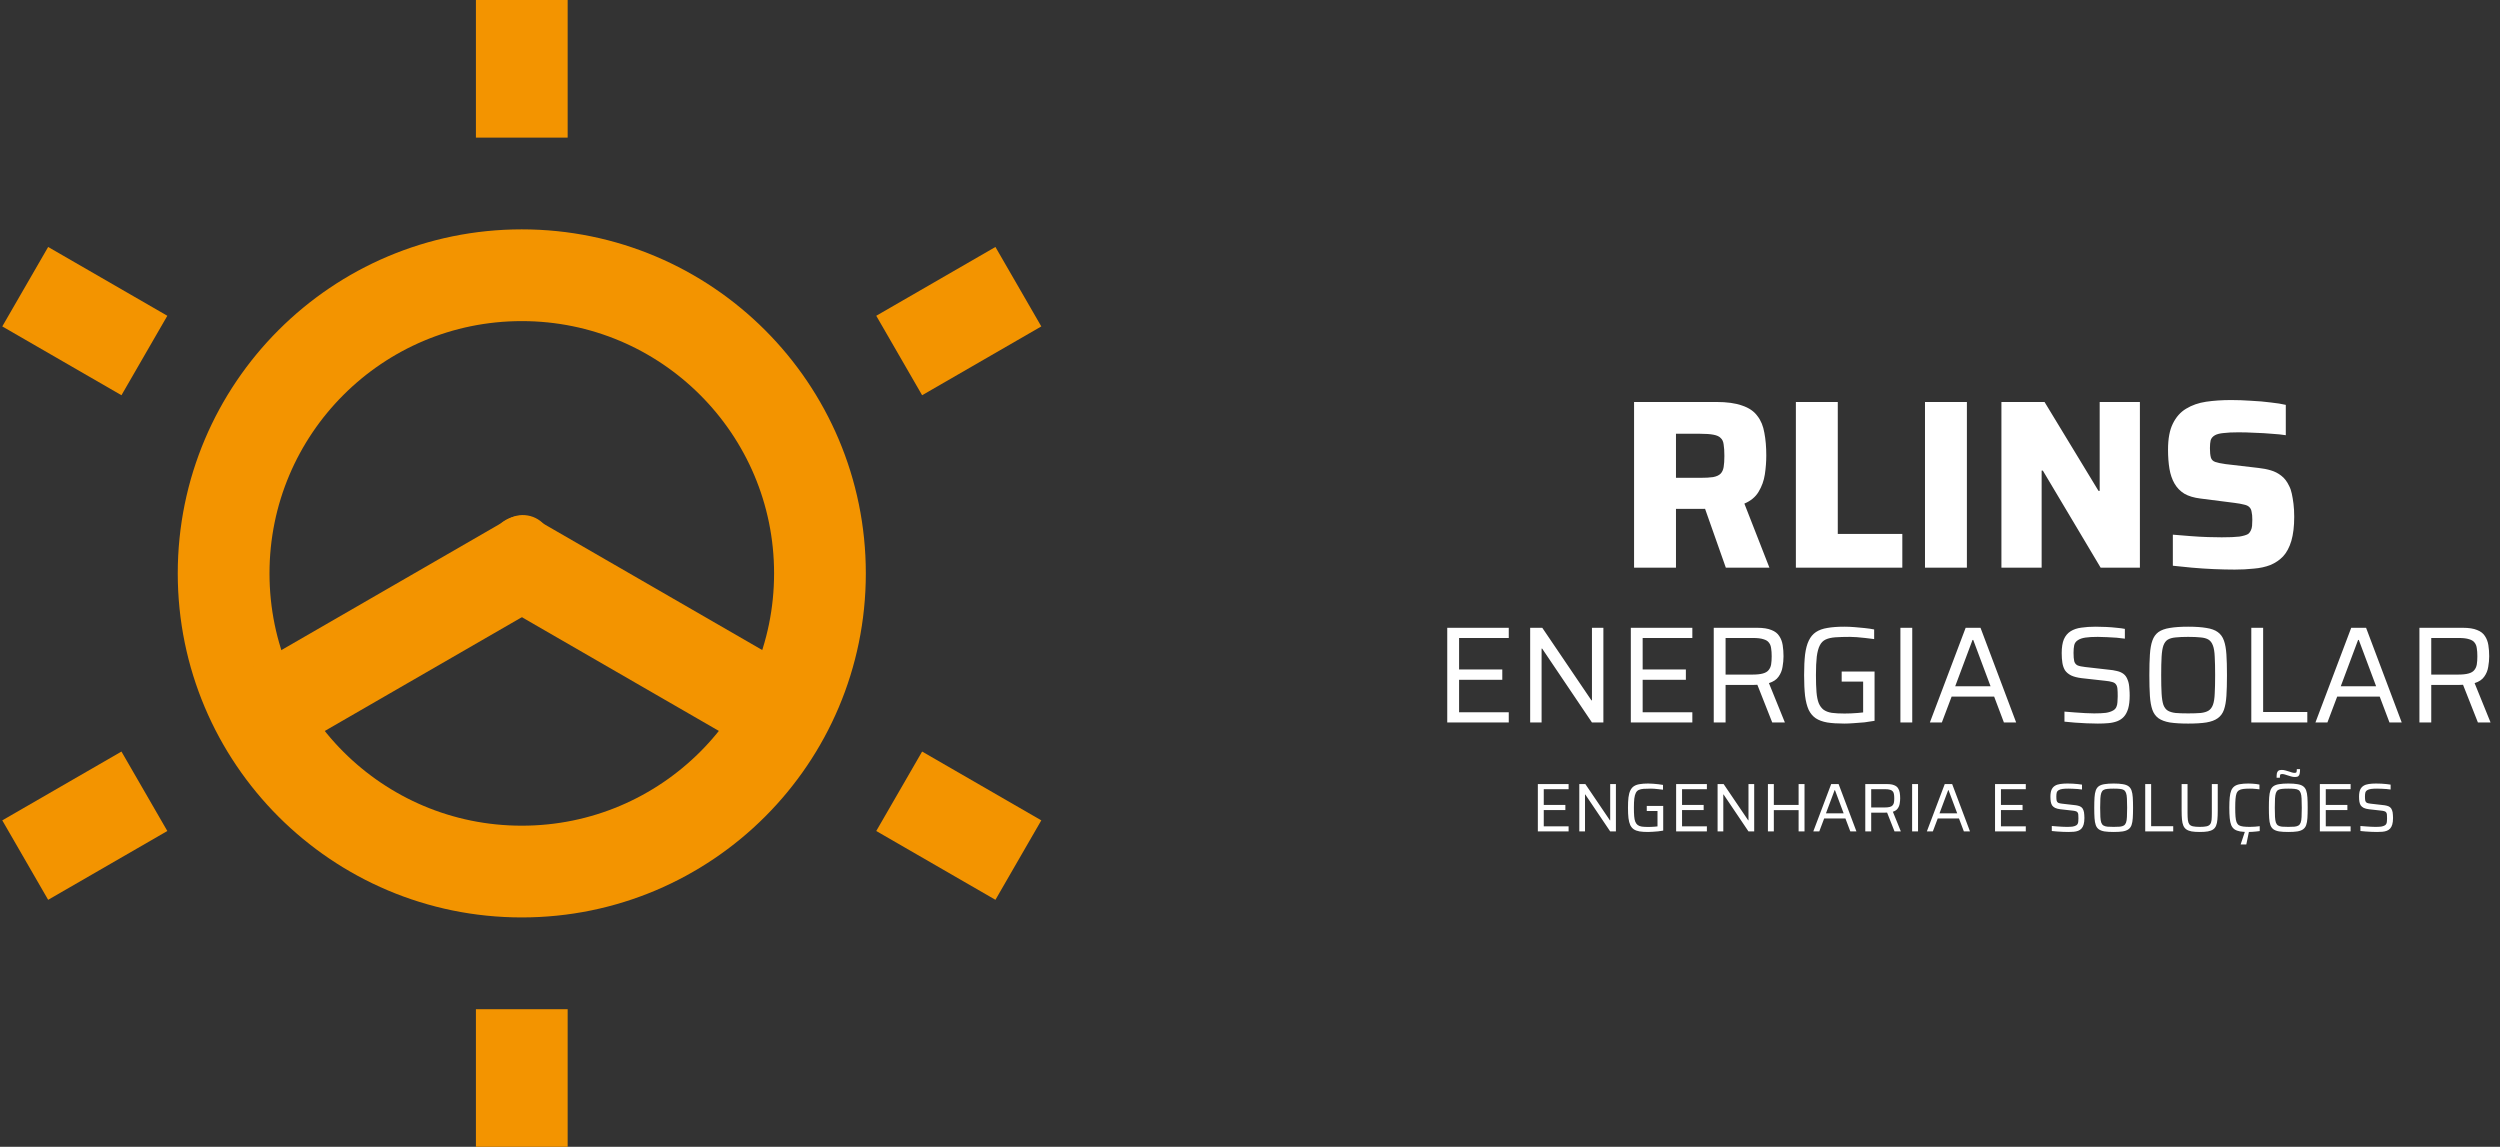
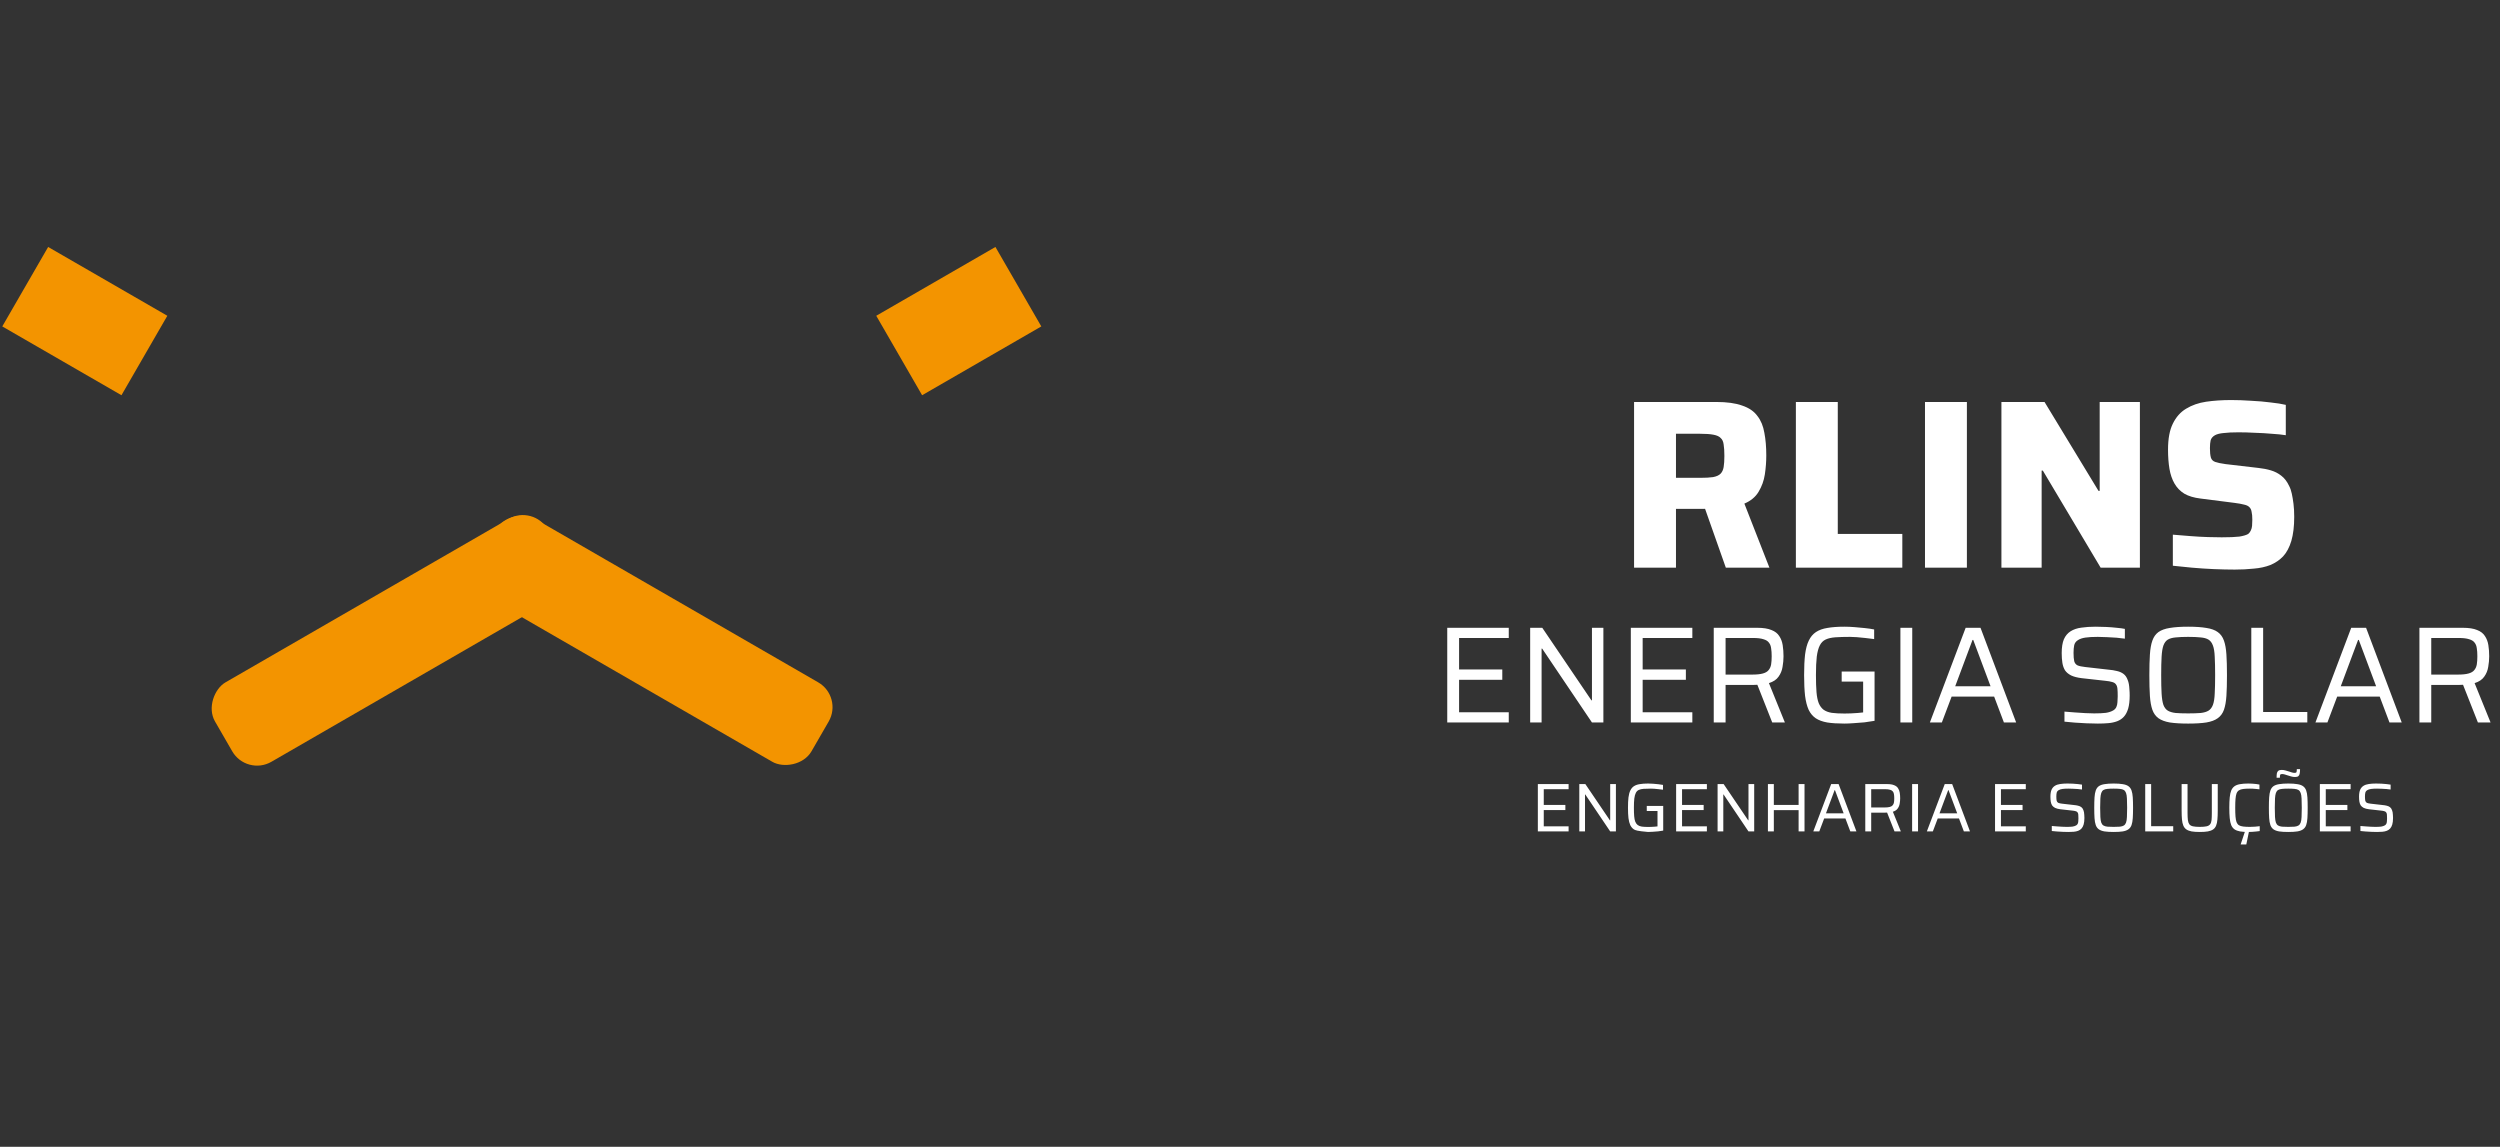
<svg xmlns="http://www.w3.org/2000/svg" width="436" height="200" viewBox="0 0 436 200" fill="none">
  <rect x="0" y="0" width="436" height="200" fill="#333333" stroke="none" />
-   <circle cx="91" cy="100" r="52" stroke="#F39400" stroke-width="16" />
-   <rect x="83" width="16" height="24" fill="#F39400" />
-   <rect x="83" y="176" width="16" height="24" fill="#F39400" />
-   <rect x="8.397" y="156.928" width="16" height="24" transform="rotate(-120 8.397 156.928)" fill="#F39400" />
  <rect x="160.818" y="68.928" width="16" height="24" transform="rotate(-120 160.818 68.928)" fill="#F39400" />
  <rect x="0.397" y="56.928" width="16" height="24" transform="rotate(-60 0.397 56.928)" fill="#F39400" />
-   <rect x="152.818" y="144.928" width="16" height="24" transform="rotate(-60 152.818 144.928)" fill="#F39400" />
  <rect x="81" y="101.856" width="16" height="67" rx="5" transform="rotate(-60 81 101.856)" fill="#F39400" />
  <rect x="93.024" y="88" width="16" height="67" rx="5" transform="rotate(60 93.024 88)" fill="#F39400" />
  <path d="M284.982 99V70.104H299.304C301.18 70.104 302.692 70.314 303.84 70.734C305.016 71.126 305.898 71.728 306.486 72.54C307.102 73.324 307.508 74.304 307.704 75.48C307.928 76.628 308.04 77.944 308.04 79.428C308.04 80.52 307.956 81.626 307.788 82.746C307.62 83.838 307.256 84.846 306.696 85.77C306.164 86.666 305.338 87.352 304.218 87.828L308.586 99H300.984L296.91 87.45L298.758 88.458C298.506 88.598 298.24 88.682 297.96 88.71C297.708 88.738 297.386 88.752 296.994 88.752H292.29V99H284.982ZM292.29 83.334H296.49C297.442 83.334 298.198 83.292 298.758 83.208C299.346 83.096 299.78 82.9 300.06 82.62C300.34 82.34 300.522 81.948 300.606 81.444C300.69 80.94 300.732 80.296 300.732 79.512C300.732 78.7 300.69 78.042 300.606 77.538C300.55 77.034 300.382 76.656 300.102 76.404C299.85 76.124 299.43 75.928 298.842 75.816C298.282 75.704 297.498 75.648 296.49 75.648H292.29V83.334ZM313.201 99V70.104H320.509V93.12H331.765V99H313.201ZM335.718 99V70.104H343.026V99H335.718ZM349.048 99V70.104H356.566L365.974 85.602H366.184V70.104H373.198V99H366.352L356.272 82.074H356.062V99H349.048ZM389.738 99.336C388.618 99.336 387.4 99.308 386.084 99.252C384.796 99.196 383.522 99.112 382.262 99C381.03 98.888 379.924 98.776 378.944 98.664V93.246C379.98 93.33 381.016 93.414 382.052 93.498C383.116 93.582 384.124 93.638 385.076 93.666C386.028 93.694 386.826 93.708 387.47 93.708C388.814 93.708 389.836 93.666 390.536 93.582C391.236 93.47 391.754 93.316 392.09 93.12C392.314 92.924 392.468 92.714 392.552 92.49C392.664 92.266 392.734 92 392.762 91.692C392.79 91.384 392.804 91.034 392.804 90.642C392.804 90.054 392.762 89.592 392.678 89.256C392.622 88.892 392.482 88.612 392.258 88.416C392.062 88.22 391.754 88.08 391.334 87.996C390.914 87.884 390.368 87.786 389.696 87.702L383.774 86.946C382.626 86.806 381.688 86.526 380.96 86.106C380.232 85.658 379.658 85.07 379.238 84.342C378.818 83.614 378.524 82.76 378.356 81.78C378.188 80.772 378.104 79.652 378.104 78.42C378.104 76.516 378.384 75.004 378.944 73.884C379.504 72.736 380.274 71.868 381.254 71.28C382.262 70.664 383.424 70.258 384.74 70.062C386.084 69.866 387.54 69.768 389.108 69.768C390.228 69.768 391.39 69.81 392.594 69.894C393.798 69.95 394.932 70.048 395.996 70.188C397.06 70.3 397.942 70.44 398.642 70.608V75.9C397.942 75.788 397.116 75.704 396.164 75.648C395.24 75.564 394.274 75.508 393.266 75.48C392.258 75.424 391.306 75.396 390.41 75.396C389.318 75.396 388.45 75.438 387.806 75.522C387.162 75.578 386.658 75.704 386.294 75.9C385.902 76.124 385.65 76.418 385.538 76.782C385.454 77.146 385.412 77.608 385.412 78.168C385.412 78.868 385.468 79.414 385.58 79.806C385.692 80.17 385.944 80.422 386.336 80.562C386.728 80.702 387.33 80.828 388.142 80.94L393.896 81.612C394.68 81.696 395.394 81.836 396.038 82.032C396.71 82.228 397.312 82.536 397.844 82.956C398.404 83.376 398.866 83.978 399.23 84.762C399.426 85.126 399.58 85.574 399.692 86.106C399.804 86.61 399.902 87.198 399.986 87.87C400.07 88.542 400.112 89.298 400.112 90.138C400.112 91.79 399.944 93.19 399.608 94.338C399.272 95.458 398.796 96.354 398.18 97.026C397.564 97.67 396.822 98.174 395.954 98.538C395.086 98.874 394.12 99.084 393.056 99.168C392.02 99.28 390.914 99.336 389.738 99.336Z" fill="white" />
  <path d="M252.4 126V109.488H263.128V111.264H254.464V116.76H262V118.56H254.464V124.224H263.128V126H252.4ZM266.861 126V109.488H268.973L277.541 122.136H277.637V109.488H279.629V126H277.637L268.949 113.112H268.853V126H266.861ZM284.416 126V109.488H295.144V111.264H286.48V116.76H294.016V118.56H286.48V124.224H295.144V126H284.416ZM298.877 126V109.488H306.461C307.501 109.488 308.325 109.616 308.933 109.872C309.557 110.112 310.013 110.464 310.301 110.928C310.605 111.376 310.805 111.904 310.901 112.512C310.997 113.12 311.045 113.768 311.045 114.456C311.045 115.048 310.989 115.664 310.877 116.304C310.781 116.928 310.549 117.496 310.181 118.008C309.829 118.52 309.269 118.896 308.501 119.136L311.285 126H309.077L306.341 119.064L306.917 119.352C306.805 119.384 306.669 119.408 306.509 119.424C306.349 119.44 306.133 119.448 305.861 119.448H300.941V126H298.877ZM300.941 117.648H305.573C306.373 117.648 306.997 117.584 307.445 117.456C307.909 117.328 308.245 117.128 308.453 116.856C308.677 116.584 308.821 116.256 308.885 115.872C308.949 115.472 308.981 115 308.981 114.456C308.981 113.912 308.949 113.448 308.885 113.064C308.837 112.664 308.709 112.336 308.501 112.08C308.309 111.808 307.989 111.608 307.541 111.48C307.109 111.336 306.509 111.264 305.741 111.264H300.941V117.648ZM321.645 126.192C320.477 126.192 319.485 126.128 318.669 126C317.853 125.856 317.181 125.608 316.653 125.256C316.141 124.904 315.733 124.416 315.429 123.792C315.141 123.152 314.933 122.344 314.805 121.368C314.693 120.376 314.637 119.168 314.637 117.744C314.637 116.32 314.693 115.12 314.805 114.144C314.933 113.152 315.149 112.344 315.453 111.72C315.757 111.08 316.173 110.584 316.701 110.232C317.229 109.88 317.893 109.64 318.693 109.512C319.509 109.368 320.493 109.296 321.645 109.296C322.189 109.296 322.773 109.32 323.397 109.368C324.021 109.416 324.629 109.472 325.221 109.536C325.829 109.6 326.373 109.68 326.853 109.776V111.456C326.341 111.376 325.821 111.312 325.293 111.264C324.765 111.2 324.269 111.152 323.805 111.12C323.357 111.088 322.973 111.072 322.653 111.072C321.661 111.072 320.813 111.096 320.109 111.144C319.421 111.192 318.853 111.32 318.405 111.528C317.957 111.736 317.613 112.08 317.373 112.56C317.133 113.024 316.957 113.672 316.845 114.504C316.749 115.336 316.701 116.416 316.701 117.744C316.701 118.912 316.733 119.896 316.797 120.696C316.861 121.48 316.989 122.12 317.181 122.616C317.389 123.112 317.669 123.496 318.021 123.768C318.389 124.04 318.869 124.224 319.461 124.32C320.069 124.4 320.813 124.44 321.693 124.44C322.029 124.44 322.397 124.432 322.797 124.416C323.197 124.4 323.589 124.376 323.973 124.344C324.357 124.312 324.677 124.28 324.932 124.248V118.872H321.189V117.12H326.924V125.712C326.397 125.808 325.813 125.896 325.173 125.976C324.549 126.04 323.925 126.088 323.301 126.12C322.693 126.168 322.141 126.192 321.645 126.192ZM331.431 126V109.488H333.495V126H331.431ZM336.57 126L342.81 109.488H345.402L351.618 126H349.482L347.778 121.488H340.362L338.658 126H336.57ZM340.986 119.688H347.154L344.13 111.6H344.01L340.986 119.688ZM365.849 126.192C365.257 126.192 364.609 126.176 363.905 126.144C363.201 126.112 362.513 126.072 361.841 126.024C361.185 125.976 360.585 125.92 360.041 125.856V124.104C360.617 124.152 361.217 124.2 361.841 124.248C362.481 124.296 363.097 124.336 363.689 124.368C364.297 124.4 364.809 124.416 365.225 124.416C366.073 124.416 366.753 124.384 367.265 124.32C367.777 124.24 368.209 124.096 368.561 123.888C368.801 123.744 368.977 123.552 369.089 123.312C369.201 123.072 369.265 122.792 369.281 122.472C369.313 122.152 369.329 121.808 369.329 121.44C369.329 120.896 369.313 120.456 369.281 120.12C369.249 119.784 369.161 119.528 369.017 119.352C368.889 119.16 368.673 119.024 368.369 118.944C368.065 118.848 367.657 118.776 367.145 118.728L363.041 118.272C362.273 118.176 361.657 118.016 361.193 117.792C360.729 117.552 360.377 117.256 360.137 116.904C359.913 116.536 359.761 116.104 359.681 115.608C359.601 115.096 359.561 114.528 359.561 113.904C359.561 112.896 359.689 112.088 359.945 111.48C360.217 110.872 360.609 110.408 361.121 110.088C361.633 109.768 362.249 109.56 362.969 109.464C363.705 109.352 364.545 109.296 365.489 109.296C366.097 109.296 366.721 109.312 367.361 109.344C368.001 109.376 368.601 109.424 369.161 109.488C369.737 109.536 370.209 109.6 370.577 109.68V111.384C370.161 111.32 369.681 111.264 369.137 111.216C368.593 111.168 368.033 111.136 367.457 111.12C366.897 111.088 366.361 111.072 365.849 111.072C364.969 111.072 364.257 111.112 363.713 111.192C363.169 111.272 362.737 111.416 362.417 111.624C362.065 111.832 361.841 112.128 361.745 112.512C361.665 112.88 361.625 113.328 361.625 113.856C361.625 114.48 361.665 114.968 361.745 115.32C361.841 115.656 362.033 115.896 362.321 116.04C362.625 116.168 363.073 116.264 363.665 116.328L367.673 116.784C368.249 116.832 368.753 116.912 369.185 117.024C369.633 117.12 370.017 117.288 370.337 117.528C370.657 117.768 370.897 118.112 371.057 118.56C371.153 118.784 371.225 119.032 371.273 119.304C371.321 119.576 371.353 119.88 371.369 120.216C371.401 120.536 371.417 120.896 371.417 121.296C371.417 122.208 371.329 122.968 371.153 123.576C370.977 124.168 370.729 124.64 370.409 124.992C370.089 125.344 369.697 125.608 369.233 125.784C368.769 125.96 368.249 126.072 367.673 126.12C367.113 126.168 366.505 126.192 365.849 126.192ZM381.615 126.192C380.335 126.192 379.271 126.128 378.423 126C377.591 125.856 376.927 125.608 376.431 125.256C375.951 124.904 375.599 124.416 375.375 123.792C375.151 123.152 375.007 122.344 374.943 121.368C374.879 120.376 374.847 119.168 374.847 117.744C374.847 116.32 374.879 115.12 374.943 114.144C375.007 113.152 375.151 112.344 375.375 111.72C375.599 111.08 375.951 110.584 376.431 110.232C376.927 109.88 377.591 109.64 378.423 109.512C379.271 109.368 380.335 109.296 381.615 109.296C382.895 109.296 383.951 109.368 384.783 109.512C385.631 109.64 386.295 109.88 386.775 110.232C387.271 110.584 387.631 111.08 387.855 111.72C388.079 112.344 388.223 113.152 388.287 114.144C388.351 115.12 388.383 116.32 388.383 117.744C388.383 119.168 388.351 120.376 388.287 121.368C388.223 122.344 388.079 123.152 387.855 123.792C387.631 124.416 387.271 124.904 386.775 125.256C386.295 125.608 385.631 125.856 384.783 126C383.951 126.128 382.895 126.192 381.615 126.192ZM381.615 124.416C382.495 124.416 383.223 124.392 383.799 124.344C384.375 124.28 384.831 124.144 385.167 123.936C385.503 123.728 385.759 123.392 385.935 122.928C386.111 122.448 386.215 121.792 386.247 120.96C386.295 120.128 386.319 119.056 386.319 117.744C386.319 116.432 386.295 115.36 386.247 114.528C386.215 113.696 386.111 113.048 385.935 112.584C385.759 112.104 385.503 111.76 385.167 111.552C384.831 111.344 384.375 111.216 383.799 111.168C383.223 111.104 382.495 111.072 381.615 111.072C380.735 111.072 380.007 111.104 379.431 111.168C378.871 111.216 378.415 111.344 378.063 111.552C377.727 111.76 377.471 112.104 377.295 112.584C377.135 113.048 377.031 113.696 376.983 114.528C376.935 115.36 376.911 116.432 376.911 117.744C376.911 119.056 376.935 120.128 376.983 120.96C377.031 121.792 377.135 122.448 377.295 122.928C377.471 123.392 377.727 123.728 378.063 123.936C378.415 124.144 378.871 124.28 379.431 124.344C380.007 124.392 380.735 124.416 381.615 124.416ZM392.627 126V109.488H394.691V124.176H402.395V126H392.627ZM403.813 126L410.053 109.488H412.645L418.861 126H416.725L415.021 121.488H407.605L405.901 126H403.813ZM408.229 119.688H414.397L411.373 111.6H411.253L408.229 119.688ZM421.947 126V109.488H429.531C430.571 109.488 431.395 109.616 432.003 109.872C432.627 110.112 433.083 110.464 433.371 110.928C433.675 111.376 433.875 111.904 433.971 112.512C434.067 113.12 434.115 113.768 434.115 114.456C434.115 115.048 434.059 115.664 433.947 116.304C433.851 116.928 433.619 117.496 433.251 118.008C432.899 118.52 432.339 118.896 431.571 119.136L434.355 126H432.147L429.411 119.064L429.987 119.352C429.875 119.384 429.739 119.408 429.579 119.424C429.419 119.44 429.203 119.448 428.931 119.448H424.011V126H421.947ZM424.011 117.648H428.643C429.443 117.648 430.067 117.584 430.515 117.456C430.979 117.328 431.315 117.128 431.523 116.856C431.747 116.584 431.891 116.256 431.955 115.872C432.019 115.472 432.051 115 432.051 114.456C432.051 113.912 432.019 113.448 431.955 113.064C431.907 112.664 431.779 112.336 431.571 112.08C431.379 111.808 431.059 111.608 430.611 111.48C430.179 111.336 429.579 111.264 428.811 111.264H424.011V117.648Z" fill="white" />
-   <path d="M268.2 145V136.744H273.564V137.632H269.232V140.38H273V141.28H269.232V144.112H273.564V145H268.2ZM275.43 145V136.744H276.486L280.77 143.068H280.818V136.744H281.814V145H280.818L276.474 138.556H276.426V145H275.43ZM287.424 145.096C286.84 145.096 286.344 145.064 285.936 145C285.528 144.928 285.192 144.804 284.928 144.628C284.672 144.452 284.468 144.208 284.316 143.896C284.172 143.576 284.068 143.172 284.004 142.684C283.948 142.188 283.92 141.584 283.92 140.872C283.92 140.16 283.948 139.56 284.004 139.072C284.068 138.576 284.176 138.172 284.328 137.86C284.48 137.54 284.688 137.292 284.952 137.116C285.216 136.94 285.548 136.82 285.948 136.756C286.356 136.684 286.848 136.648 287.424 136.648C287.696 136.648 287.988 136.66 288.3 136.684C288.612 136.708 288.916 136.736 289.212 136.768C289.516 136.8 289.788 136.84 290.028 136.888V137.728C289.772 137.688 289.512 137.656 289.248 137.632C288.984 137.6 288.736 137.576 288.504 137.56C288.28 137.544 288.088 137.536 287.928 137.536C287.432 137.536 287.008 137.548 286.656 137.572C286.312 137.596 286.028 137.66 285.804 137.764C285.58 137.868 285.408 138.04 285.288 138.28C285.168 138.512 285.08 138.836 285.024 139.252C284.976 139.668 284.952 140.208 284.952 140.872C284.952 141.456 284.968 141.948 285 142.348C285.032 142.74 285.096 143.06 285.192 143.308C285.296 143.556 285.436 143.748 285.612 143.884C285.796 144.02 286.036 144.112 286.332 144.16C286.636 144.2 287.008 144.22 287.448 144.22C287.616 144.22 287.8 144.216 288 144.208C288.2 144.2 288.396 144.188 288.588 144.172C288.78 144.156 288.94 144.14 289.068 144.124V141.436H287.196V140.56H290.064V144.856C289.8 144.904 289.508 144.948 289.188 144.988C288.876 145.02 288.564 145.044 288.252 145.06C287.948 145.084 287.672 145.096 287.424 145.096ZM292.317 145V136.744H297.681V137.632H293.349V140.38H297.117V141.28H293.349V144.112H297.681V145H292.317ZM299.548 145V136.744H300.604L304.888 143.068H304.936V136.744H305.932V145H304.936L300.592 138.556H300.544V145H299.548ZM308.325 145V136.744H309.357V140.38H313.677V136.744H314.709V145H313.677V141.292H309.357V145H308.325ZM316.238 145L319.358 136.744H320.654L323.762 145H322.694L321.842 142.744H318.134L317.282 145H316.238ZM318.446 141.844H321.53L320.018 137.8H319.958L318.446 141.844ZM325.305 145V136.744H329.097C329.617 136.744 330.029 136.808 330.333 136.936C330.645 137.056 330.873 137.232 331.017 137.464C331.169 137.688 331.269 137.952 331.317 138.256C331.365 138.56 331.389 138.884 331.389 139.228C331.389 139.524 331.361 139.832 331.305 140.152C331.257 140.464 331.141 140.748 330.957 141.004C330.781 141.26 330.501 141.448 330.117 141.568L331.509 145H330.405L329.037 141.532L329.325 141.676C329.269 141.692 329.201 141.704 329.121 141.712C329.041 141.72 328.933 141.724 328.797 141.724H326.337V145H325.305ZM326.337 140.824H328.653C329.053 140.824 329.365 140.792 329.589 140.728C329.821 140.664 329.989 140.564 330.093 140.428C330.205 140.292 330.277 140.128 330.309 139.936C330.341 139.736 330.357 139.5 330.357 139.228C330.357 138.956 330.341 138.724 330.309 138.532C330.285 138.332 330.221 138.168 330.117 138.04C330.021 137.904 329.861 137.804 329.637 137.74C329.421 137.668 329.121 137.632 328.737 137.632H326.337V140.824ZM333.473 145V136.744H334.505V145H333.473ZM336.043 145L339.163 136.744H340.459L343.567 145H342.499L341.647 142.744H337.939L337.087 145H336.043ZM338.251 141.844H341.335L339.823 137.8H339.763L338.251 141.844ZM347.934 145V136.744H353.298V137.632H348.966V140.38H352.734V141.28H348.966V144.112H353.298V145H347.934ZM360.737 145.096C360.441 145.096 360.117 145.088 359.765 145.072C359.413 145.056 359.069 145.036 358.733 145.012C358.405 144.988 358.105 144.96 357.833 144.928V144.052C358.121 144.076 358.421 144.1 358.733 144.124C359.053 144.148 359.361 144.168 359.657 144.184C359.961 144.2 360.217 144.208 360.425 144.208C360.849 144.208 361.189 144.192 361.445 144.16C361.701 144.12 361.917 144.048 362.093 143.944C362.213 143.872 362.301 143.776 362.357 143.656C362.413 143.536 362.445 143.396 362.453 143.236C362.469 143.076 362.477 142.904 362.477 142.72C362.477 142.448 362.469 142.228 362.453 142.06C362.437 141.892 362.393 141.764 362.321 141.676C362.257 141.58 362.149 141.512 361.997 141.472C361.845 141.424 361.641 141.388 361.385 141.364L359.333 141.136C358.949 141.088 358.641 141.008 358.409 140.896C358.177 140.776 358.001 140.628 357.881 140.452C357.769 140.268 357.693 140.052 357.653 139.804C357.613 139.548 357.593 139.264 357.593 138.952C357.593 138.448 357.657 138.044 357.785 137.74C357.921 137.436 358.117 137.204 358.373 137.044C358.629 136.884 358.937 136.78 359.297 136.732C359.665 136.676 360.085 136.648 360.557 136.648C360.861 136.648 361.173 136.656 361.493 136.672C361.813 136.688 362.113 136.712 362.393 136.744C362.681 136.768 362.917 136.8 363.101 136.84V137.692C362.893 137.66 362.653 137.632 362.381 137.608C362.109 137.584 361.829 137.568 361.541 137.56C361.261 137.544 360.993 137.536 360.737 137.536C360.297 137.536 359.941 137.556 359.669 137.596C359.397 137.636 359.181 137.708 359.021 137.812C358.845 137.916 358.733 138.064 358.685 138.256C358.645 138.44 358.625 138.664 358.625 138.928C358.625 139.24 358.645 139.484 358.685 139.66C358.733 139.828 358.829 139.948 358.973 140.02C359.125 140.084 359.349 140.132 359.645 140.164L361.649 140.392C361.937 140.416 362.189 140.456 362.405 140.512C362.629 140.56 362.821 140.644 362.981 140.764C363.141 140.884 363.261 141.056 363.341 141.28C363.389 141.392 363.425 141.516 363.449 141.652C363.473 141.788 363.489 141.94 363.497 142.108C363.513 142.268 363.521 142.448 363.521 142.648C363.521 143.104 363.477 143.484 363.389 143.788C363.301 144.084 363.177 144.32 363.017 144.496C362.857 144.672 362.661 144.804 362.429 144.892C362.197 144.98 361.937 145.036 361.649 145.06C361.369 145.084 361.065 145.096 360.737 145.096ZM368.62 145.096C367.98 145.096 367.448 145.064 367.024 145C366.608 144.928 366.276 144.804 366.028 144.628C365.788 144.452 365.612 144.208 365.5 143.896C365.388 143.576 365.316 143.172 365.284 142.684C365.252 142.188 365.236 141.584 365.236 140.872C365.236 140.16 365.252 139.56 365.284 139.072C365.316 138.576 365.388 138.172 365.5 137.86C365.612 137.54 365.788 137.292 366.028 137.116C366.276 136.94 366.608 136.82 367.024 136.756C367.448 136.684 367.98 136.648 368.62 136.648C369.26 136.648 369.788 136.684 370.204 136.756C370.628 136.82 370.96 136.94 371.2 137.116C371.448 137.292 371.628 137.54 371.74 137.86C371.852 138.172 371.924 138.576 371.956 139.072C371.988 139.56 372.004 140.16 372.004 140.872C372.004 141.584 371.988 142.188 371.956 142.684C371.924 143.172 371.852 143.576 371.74 143.896C371.628 144.208 371.448 144.452 371.2 144.628C370.96 144.804 370.628 144.928 370.204 145C369.788 145.064 369.26 145.096 368.62 145.096ZM368.62 144.208C369.06 144.208 369.424 144.196 369.712 144.172C370 144.14 370.228 144.072 370.396 143.968C370.564 143.864 370.692 143.696 370.78 143.464C370.868 143.224 370.92 142.896 370.936 142.48C370.96 142.064 370.972 141.528 370.972 140.872C370.972 140.216 370.96 139.68 370.936 139.264C370.92 138.848 370.868 138.524 370.78 138.292C370.692 138.052 370.564 137.88 370.396 137.776C370.228 137.672 370 137.608 369.712 137.584C369.424 137.552 369.06 137.536 368.62 137.536C368.18 137.536 367.816 137.552 367.528 137.584C367.248 137.608 367.02 137.672 366.844 137.776C366.676 137.88 366.548 138.052 366.46 138.292C366.38 138.524 366.328 138.848 366.304 139.264C366.28 139.68 366.268 140.216 366.268 140.872C366.268 141.528 366.28 142.064 366.304 142.48C366.328 142.896 366.38 143.224 366.46 143.464C366.548 143.696 366.676 143.864 366.844 143.968C367.02 144.072 367.248 144.14 367.528 144.172C367.816 144.196 368.18 144.208 368.62 144.208ZM374.126 145V136.744H375.158V144.088H379.01V145H374.126ZM383.643 145.096C383.075 145.096 382.599 145.064 382.215 145C381.839 144.928 381.535 144.812 381.303 144.652C381.071 144.492 380.895 144.272 380.775 143.992C380.655 143.704 380.575 143.348 380.535 142.924C380.495 142.5 380.475 141.988 380.475 141.388V136.744H381.507V141.796C381.507 142.3 381.527 142.708 381.567 143.02C381.607 143.332 381.691 143.576 381.819 143.752C381.955 143.928 382.167 144.048 382.455 144.112C382.743 144.176 383.139 144.208 383.643 144.208C384.147 144.208 384.539 144.176 384.819 144.112C385.107 144.048 385.315 143.928 385.443 143.752C385.579 143.576 385.663 143.332 385.695 143.02C385.727 142.708 385.743 142.3 385.743 141.796V136.744H386.775V141.388C386.775 141.988 386.755 142.5 386.715 142.924C386.683 143.348 386.607 143.704 386.487 143.992C386.375 144.272 386.203 144.492 385.971 144.652C385.739 144.812 385.431 144.928 385.047 145C384.671 145.064 384.203 145.096 383.643 145.096ZM392.115 145.096C391.539 145.096 391.055 145.064 390.663 145C390.271 144.928 389.951 144.808 389.703 144.64C389.455 144.464 389.263 144.22 389.127 143.908C388.999 143.588 388.911 143.18 388.863 142.684C388.815 142.188 388.791 141.584 388.791 140.872C388.791 140.16 388.815 139.56 388.863 139.072C388.911 138.576 388.999 138.172 389.127 137.86C389.263 137.54 389.455 137.292 389.703 137.116C389.951 136.94 390.271 136.82 390.663 136.756C391.055 136.684 391.539 136.648 392.115 136.648C392.339 136.648 392.567 136.656 392.799 136.672C393.039 136.688 393.267 136.708 393.483 136.732C393.699 136.756 393.887 136.788 394.047 136.828V137.656C393.863 137.632 393.671 137.612 393.471 137.596C393.279 137.572 393.087 137.556 392.895 137.548C392.703 137.54 392.531 137.536 392.379 137.536C391.915 137.536 391.527 137.556 391.215 137.596C390.903 137.636 390.655 137.716 390.471 137.836C390.287 137.948 390.147 138.128 390.051 138.376C389.963 138.616 389.903 138.94 389.871 139.348C389.839 139.748 389.823 140.256 389.823 140.872C389.823 141.488 389.839 142 389.871 142.408C389.903 142.808 389.963 143.132 390.051 143.38C390.147 143.62 390.287 143.8 390.471 143.92C390.655 144.032 390.903 144.108 391.215 144.148C391.527 144.188 391.915 144.208 392.379 144.208C392.651 144.208 392.947 144.196 393.267 144.172C393.587 144.148 393.863 144.12 394.095 144.088V144.94C393.927 144.972 393.727 144.996 393.495 145.012C393.271 145.036 393.039 145.056 392.799 145.072C392.559 145.088 392.331 145.096 392.115 145.096ZM390.783 147.28V147.22L391.599 144.784H392.259V144.844L391.755 147.28H390.783ZM399.077 145.096C398.437 145.096 397.905 145.064 397.481 145C397.065 144.928 396.733 144.804 396.485 144.628C396.245 144.452 396.069 144.208 395.957 143.896C395.845 143.576 395.773 143.172 395.741 142.684C395.709 142.188 395.693 141.584 395.693 140.872C395.693 140.16 395.709 139.56 395.741 139.072C395.773 138.576 395.845 138.172 395.957 137.86C396.069 137.54 396.245 137.292 396.485 137.116C396.733 136.94 397.065 136.82 397.481 136.756C397.905 136.684 398.437 136.648 399.077 136.648C399.717 136.648 400.245 136.684 400.661 136.756C401.085 136.82 401.417 136.94 401.657 137.116C401.905 137.292 402.085 137.54 402.197 137.86C402.309 138.172 402.381 138.576 402.413 139.072C402.445 139.56 402.461 140.16 402.461 140.872C402.461 141.584 402.445 142.188 402.413 142.684C402.381 143.172 402.309 143.576 402.197 143.896C402.085 144.208 401.905 144.452 401.657 144.628C401.417 144.804 401.085 144.928 400.661 145C400.245 145.064 399.717 145.096 399.077 145.096ZM399.077 144.208C399.517 144.208 399.881 144.196 400.169 144.172C400.457 144.14 400.685 144.072 400.853 143.968C401.021 143.864 401.149 143.696 401.237 143.464C401.325 143.224 401.377 142.896 401.393 142.48C401.417 142.064 401.429 141.528 401.429 140.872C401.429 140.216 401.417 139.68 401.393 139.264C401.377 138.848 401.325 138.524 401.237 138.292C401.149 138.052 401.021 137.88 400.853 137.776C400.685 137.672 400.457 137.608 400.169 137.584C399.881 137.552 399.517 137.536 399.077 137.536C398.637 137.536 398.273 137.552 397.985 137.584C397.705 137.608 397.477 137.672 397.301 137.776C397.133 137.88 397.005 138.052 396.917 138.292C396.837 138.524 396.785 138.848 396.761 139.264C396.737 139.68 396.725 140.216 396.725 140.872C396.725 141.528 396.737 142.064 396.761 142.48C396.785 142.896 396.837 143.224 396.917 143.464C397.005 143.696 397.133 143.864 397.301 143.968C397.477 144.072 397.705 144.14 397.985 144.172C398.273 144.196 398.637 144.208 399.077 144.208ZM397.037 135.64C397.037 135.328 397.053 135.072 397.085 134.872C397.125 134.672 397.209 134.524 397.337 134.428C397.465 134.324 397.661 134.272 397.925 134.272C398.149 134.272 398.369 134.304 398.585 134.368C398.801 134.424 399.017 134.488 399.233 134.56C399.401 134.616 399.561 134.668 399.713 134.716C399.873 134.764 400.033 134.788 400.193 134.788C400.369 134.788 400.473 134.744 400.505 134.656C400.545 134.56 400.565 134.388 400.565 134.14H401.129C401.129 134.452 401.109 134.708 401.069 134.908C401.037 135.108 400.957 135.26 400.829 135.364C400.709 135.46 400.517 135.508 400.253 135.508C400.013 135.508 399.789 135.476 399.581 135.412C399.381 135.348 399.169 135.284 398.945 135.22C398.777 135.164 398.613 135.112 398.453 135.064C398.293 135.016 398.137 134.992 397.985 134.992C397.809 134.992 397.701 135.04 397.661 135.136C397.629 135.224 397.613 135.392 397.613 135.64H397.037ZM404.583 145V136.744H409.947V137.632H405.615V140.38H409.383V141.28H405.615V144.112H409.947V145H404.583ZM414.561 145.096C414.265 145.096 413.941 145.088 413.589 145.072C413.237 145.056 412.893 145.036 412.557 145.012C412.229 144.988 411.929 144.96 411.657 144.928V144.052C411.945 144.076 412.245 144.1 412.557 144.124C412.877 144.148 413.185 144.168 413.481 144.184C413.785 144.2 414.041 144.208 414.249 144.208C414.673 144.208 415.013 144.192 415.269 144.16C415.525 144.12 415.741 144.048 415.917 143.944C416.037 143.872 416.125 143.776 416.181 143.656C416.237 143.536 416.269 143.396 416.277 143.236C416.293 143.076 416.301 142.904 416.301 142.72C416.301 142.448 416.293 142.228 416.277 142.06C416.261 141.892 416.217 141.764 416.145 141.676C416.081 141.58 415.973 141.512 415.821 141.472C415.669 141.424 415.465 141.388 415.209 141.364L413.157 141.136C412.773 141.088 412.465 141.008 412.233 140.896C412.001 140.776 411.825 140.628 411.705 140.452C411.593 140.268 411.517 140.052 411.477 139.804C411.437 139.548 411.417 139.264 411.417 138.952C411.417 138.448 411.481 138.044 411.609 137.74C411.745 137.436 411.941 137.204 412.197 137.044C412.453 136.884 412.761 136.78 413.121 136.732C413.489 136.676 413.909 136.648 414.381 136.648C414.685 136.648 414.997 136.656 415.317 136.672C415.637 136.688 415.937 136.712 416.217 136.744C416.505 136.768 416.741 136.8 416.925 136.84V137.692C416.717 137.66 416.477 137.632 416.205 137.608C415.933 137.584 415.653 137.568 415.365 137.56C415.085 137.544 414.817 137.536 414.561 137.536C414.121 137.536 413.765 137.556 413.493 137.596C413.221 137.636 413.005 137.708 412.845 137.812C412.669 137.916 412.557 138.064 412.509 138.256C412.469 138.44 412.449 138.664 412.449 138.928C412.449 139.24 412.469 139.484 412.509 139.66C412.557 139.828 412.653 139.948 412.797 140.02C412.949 140.084 413.173 140.132 413.469 140.164L415.473 140.392C415.761 140.416 416.013 140.456 416.229 140.512C416.453 140.56 416.645 140.644 416.805 140.764C416.965 140.884 417.085 141.056 417.165 141.28C417.213 141.392 417.249 141.516 417.273 141.652C417.297 141.788 417.313 141.94 417.321 142.108C417.337 142.268 417.345 142.448 417.345 142.648C417.345 143.104 417.301 143.484 417.213 143.788C417.125 144.084 417.001 144.32 416.841 144.496C416.681 144.672 416.485 144.804 416.253 144.892C416.021 144.98 415.761 145.036 415.473 145.06C415.193 145.084 414.889 145.096 414.561 145.096Z" fill="white" />
+   <path d="M268.2 145V136.744H273.564V137.632H269.232V140.38H273V141.28H269.232V144.112H273.564V145H268.2ZM275.43 145V136.744H276.486L280.77 143.068H280.818V136.744H281.814V145H280.818L276.474 138.556H276.426V145H275.43ZM287.424 145.096C285.528 144.928 285.192 144.804 284.928 144.628C284.672 144.452 284.468 144.208 284.316 143.896C284.172 143.576 284.068 143.172 284.004 142.684C283.948 142.188 283.92 141.584 283.92 140.872C283.92 140.16 283.948 139.56 284.004 139.072C284.068 138.576 284.176 138.172 284.328 137.86C284.48 137.54 284.688 137.292 284.952 137.116C285.216 136.94 285.548 136.82 285.948 136.756C286.356 136.684 286.848 136.648 287.424 136.648C287.696 136.648 287.988 136.66 288.3 136.684C288.612 136.708 288.916 136.736 289.212 136.768C289.516 136.8 289.788 136.84 290.028 136.888V137.728C289.772 137.688 289.512 137.656 289.248 137.632C288.984 137.6 288.736 137.576 288.504 137.56C288.28 137.544 288.088 137.536 287.928 137.536C287.432 137.536 287.008 137.548 286.656 137.572C286.312 137.596 286.028 137.66 285.804 137.764C285.58 137.868 285.408 138.04 285.288 138.28C285.168 138.512 285.08 138.836 285.024 139.252C284.976 139.668 284.952 140.208 284.952 140.872C284.952 141.456 284.968 141.948 285 142.348C285.032 142.74 285.096 143.06 285.192 143.308C285.296 143.556 285.436 143.748 285.612 143.884C285.796 144.02 286.036 144.112 286.332 144.16C286.636 144.2 287.008 144.22 287.448 144.22C287.616 144.22 287.8 144.216 288 144.208C288.2 144.2 288.396 144.188 288.588 144.172C288.78 144.156 288.94 144.14 289.068 144.124V141.436H287.196V140.56H290.064V144.856C289.8 144.904 289.508 144.948 289.188 144.988C288.876 145.02 288.564 145.044 288.252 145.06C287.948 145.084 287.672 145.096 287.424 145.096ZM292.317 145V136.744H297.681V137.632H293.349V140.38H297.117V141.28H293.349V144.112H297.681V145H292.317ZM299.548 145V136.744H300.604L304.888 143.068H304.936V136.744H305.932V145H304.936L300.592 138.556H300.544V145H299.548ZM308.325 145V136.744H309.357V140.38H313.677V136.744H314.709V145H313.677V141.292H309.357V145H308.325ZM316.238 145L319.358 136.744H320.654L323.762 145H322.694L321.842 142.744H318.134L317.282 145H316.238ZM318.446 141.844H321.53L320.018 137.8H319.958L318.446 141.844ZM325.305 145V136.744H329.097C329.617 136.744 330.029 136.808 330.333 136.936C330.645 137.056 330.873 137.232 331.017 137.464C331.169 137.688 331.269 137.952 331.317 138.256C331.365 138.56 331.389 138.884 331.389 139.228C331.389 139.524 331.361 139.832 331.305 140.152C331.257 140.464 331.141 140.748 330.957 141.004C330.781 141.26 330.501 141.448 330.117 141.568L331.509 145H330.405L329.037 141.532L329.325 141.676C329.269 141.692 329.201 141.704 329.121 141.712C329.041 141.72 328.933 141.724 328.797 141.724H326.337V145H325.305ZM326.337 140.824H328.653C329.053 140.824 329.365 140.792 329.589 140.728C329.821 140.664 329.989 140.564 330.093 140.428C330.205 140.292 330.277 140.128 330.309 139.936C330.341 139.736 330.357 139.5 330.357 139.228C330.357 138.956 330.341 138.724 330.309 138.532C330.285 138.332 330.221 138.168 330.117 138.04C330.021 137.904 329.861 137.804 329.637 137.74C329.421 137.668 329.121 137.632 328.737 137.632H326.337V140.824ZM333.473 145V136.744H334.505V145H333.473ZM336.043 145L339.163 136.744H340.459L343.567 145H342.499L341.647 142.744H337.939L337.087 145H336.043ZM338.251 141.844H341.335L339.823 137.8H339.763L338.251 141.844ZM347.934 145V136.744H353.298V137.632H348.966V140.38H352.734V141.28H348.966V144.112H353.298V145H347.934ZM360.737 145.096C360.441 145.096 360.117 145.088 359.765 145.072C359.413 145.056 359.069 145.036 358.733 145.012C358.405 144.988 358.105 144.96 357.833 144.928V144.052C358.121 144.076 358.421 144.1 358.733 144.124C359.053 144.148 359.361 144.168 359.657 144.184C359.961 144.2 360.217 144.208 360.425 144.208C360.849 144.208 361.189 144.192 361.445 144.16C361.701 144.12 361.917 144.048 362.093 143.944C362.213 143.872 362.301 143.776 362.357 143.656C362.413 143.536 362.445 143.396 362.453 143.236C362.469 143.076 362.477 142.904 362.477 142.72C362.477 142.448 362.469 142.228 362.453 142.06C362.437 141.892 362.393 141.764 362.321 141.676C362.257 141.58 362.149 141.512 361.997 141.472C361.845 141.424 361.641 141.388 361.385 141.364L359.333 141.136C358.949 141.088 358.641 141.008 358.409 140.896C358.177 140.776 358.001 140.628 357.881 140.452C357.769 140.268 357.693 140.052 357.653 139.804C357.613 139.548 357.593 139.264 357.593 138.952C357.593 138.448 357.657 138.044 357.785 137.74C357.921 137.436 358.117 137.204 358.373 137.044C358.629 136.884 358.937 136.78 359.297 136.732C359.665 136.676 360.085 136.648 360.557 136.648C360.861 136.648 361.173 136.656 361.493 136.672C361.813 136.688 362.113 136.712 362.393 136.744C362.681 136.768 362.917 136.8 363.101 136.84V137.692C362.893 137.66 362.653 137.632 362.381 137.608C362.109 137.584 361.829 137.568 361.541 137.56C361.261 137.544 360.993 137.536 360.737 137.536C360.297 137.536 359.941 137.556 359.669 137.596C359.397 137.636 359.181 137.708 359.021 137.812C358.845 137.916 358.733 138.064 358.685 138.256C358.645 138.44 358.625 138.664 358.625 138.928C358.625 139.24 358.645 139.484 358.685 139.66C358.733 139.828 358.829 139.948 358.973 140.02C359.125 140.084 359.349 140.132 359.645 140.164L361.649 140.392C361.937 140.416 362.189 140.456 362.405 140.512C362.629 140.56 362.821 140.644 362.981 140.764C363.141 140.884 363.261 141.056 363.341 141.28C363.389 141.392 363.425 141.516 363.449 141.652C363.473 141.788 363.489 141.94 363.497 142.108C363.513 142.268 363.521 142.448 363.521 142.648C363.521 143.104 363.477 143.484 363.389 143.788C363.301 144.084 363.177 144.32 363.017 144.496C362.857 144.672 362.661 144.804 362.429 144.892C362.197 144.98 361.937 145.036 361.649 145.06C361.369 145.084 361.065 145.096 360.737 145.096ZM368.62 145.096C367.98 145.096 367.448 145.064 367.024 145C366.608 144.928 366.276 144.804 366.028 144.628C365.788 144.452 365.612 144.208 365.5 143.896C365.388 143.576 365.316 143.172 365.284 142.684C365.252 142.188 365.236 141.584 365.236 140.872C365.236 140.16 365.252 139.56 365.284 139.072C365.316 138.576 365.388 138.172 365.5 137.86C365.612 137.54 365.788 137.292 366.028 137.116C366.276 136.94 366.608 136.82 367.024 136.756C367.448 136.684 367.98 136.648 368.62 136.648C369.26 136.648 369.788 136.684 370.204 136.756C370.628 136.82 370.96 136.94 371.2 137.116C371.448 137.292 371.628 137.54 371.74 137.86C371.852 138.172 371.924 138.576 371.956 139.072C371.988 139.56 372.004 140.16 372.004 140.872C372.004 141.584 371.988 142.188 371.956 142.684C371.924 143.172 371.852 143.576 371.74 143.896C371.628 144.208 371.448 144.452 371.2 144.628C370.96 144.804 370.628 144.928 370.204 145C369.788 145.064 369.26 145.096 368.62 145.096ZM368.62 144.208C369.06 144.208 369.424 144.196 369.712 144.172C370 144.14 370.228 144.072 370.396 143.968C370.564 143.864 370.692 143.696 370.78 143.464C370.868 143.224 370.92 142.896 370.936 142.48C370.96 142.064 370.972 141.528 370.972 140.872C370.972 140.216 370.96 139.68 370.936 139.264C370.92 138.848 370.868 138.524 370.78 138.292C370.692 138.052 370.564 137.88 370.396 137.776C370.228 137.672 370 137.608 369.712 137.584C369.424 137.552 369.06 137.536 368.62 137.536C368.18 137.536 367.816 137.552 367.528 137.584C367.248 137.608 367.02 137.672 366.844 137.776C366.676 137.88 366.548 138.052 366.46 138.292C366.38 138.524 366.328 138.848 366.304 139.264C366.28 139.68 366.268 140.216 366.268 140.872C366.268 141.528 366.28 142.064 366.304 142.48C366.328 142.896 366.38 143.224 366.46 143.464C366.548 143.696 366.676 143.864 366.844 143.968C367.02 144.072 367.248 144.14 367.528 144.172C367.816 144.196 368.18 144.208 368.62 144.208ZM374.126 145V136.744H375.158V144.088H379.01V145H374.126ZM383.643 145.096C383.075 145.096 382.599 145.064 382.215 145C381.839 144.928 381.535 144.812 381.303 144.652C381.071 144.492 380.895 144.272 380.775 143.992C380.655 143.704 380.575 143.348 380.535 142.924C380.495 142.5 380.475 141.988 380.475 141.388V136.744H381.507V141.796C381.507 142.3 381.527 142.708 381.567 143.02C381.607 143.332 381.691 143.576 381.819 143.752C381.955 143.928 382.167 144.048 382.455 144.112C382.743 144.176 383.139 144.208 383.643 144.208C384.147 144.208 384.539 144.176 384.819 144.112C385.107 144.048 385.315 143.928 385.443 143.752C385.579 143.576 385.663 143.332 385.695 143.02C385.727 142.708 385.743 142.3 385.743 141.796V136.744H386.775V141.388C386.775 141.988 386.755 142.5 386.715 142.924C386.683 143.348 386.607 143.704 386.487 143.992C386.375 144.272 386.203 144.492 385.971 144.652C385.739 144.812 385.431 144.928 385.047 145C384.671 145.064 384.203 145.096 383.643 145.096ZM392.115 145.096C391.539 145.096 391.055 145.064 390.663 145C390.271 144.928 389.951 144.808 389.703 144.64C389.455 144.464 389.263 144.22 389.127 143.908C388.999 143.588 388.911 143.18 388.863 142.684C388.815 142.188 388.791 141.584 388.791 140.872C388.791 140.16 388.815 139.56 388.863 139.072C388.911 138.576 388.999 138.172 389.127 137.86C389.263 137.54 389.455 137.292 389.703 137.116C389.951 136.94 390.271 136.82 390.663 136.756C391.055 136.684 391.539 136.648 392.115 136.648C392.339 136.648 392.567 136.656 392.799 136.672C393.039 136.688 393.267 136.708 393.483 136.732C393.699 136.756 393.887 136.788 394.047 136.828V137.656C393.863 137.632 393.671 137.612 393.471 137.596C393.279 137.572 393.087 137.556 392.895 137.548C392.703 137.54 392.531 137.536 392.379 137.536C391.915 137.536 391.527 137.556 391.215 137.596C390.903 137.636 390.655 137.716 390.471 137.836C390.287 137.948 390.147 138.128 390.051 138.376C389.963 138.616 389.903 138.94 389.871 139.348C389.839 139.748 389.823 140.256 389.823 140.872C389.823 141.488 389.839 142 389.871 142.408C389.903 142.808 389.963 143.132 390.051 143.38C390.147 143.62 390.287 143.8 390.471 143.92C390.655 144.032 390.903 144.108 391.215 144.148C391.527 144.188 391.915 144.208 392.379 144.208C392.651 144.208 392.947 144.196 393.267 144.172C393.587 144.148 393.863 144.12 394.095 144.088V144.94C393.927 144.972 393.727 144.996 393.495 145.012C393.271 145.036 393.039 145.056 392.799 145.072C392.559 145.088 392.331 145.096 392.115 145.096ZM390.783 147.28V147.22L391.599 144.784H392.259V144.844L391.755 147.28H390.783ZM399.077 145.096C398.437 145.096 397.905 145.064 397.481 145C397.065 144.928 396.733 144.804 396.485 144.628C396.245 144.452 396.069 144.208 395.957 143.896C395.845 143.576 395.773 143.172 395.741 142.684C395.709 142.188 395.693 141.584 395.693 140.872C395.693 140.16 395.709 139.56 395.741 139.072C395.773 138.576 395.845 138.172 395.957 137.86C396.069 137.54 396.245 137.292 396.485 137.116C396.733 136.94 397.065 136.82 397.481 136.756C397.905 136.684 398.437 136.648 399.077 136.648C399.717 136.648 400.245 136.684 400.661 136.756C401.085 136.82 401.417 136.94 401.657 137.116C401.905 137.292 402.085 137.54 402.197 137.86C402.309 138.172 402.381 138.576 402.413 139.072C402.445 139.56 402.461 140.16 402.461 140.872C402.461 141.584 402.445 142.188 402.413 142.684C402.381 143.172 402.309 143.576 402.197 143.896C402.085 144.208 401.905 144.452 401.657 144.628C401.417 144.804 401.085 144.928 400.661 145C400.245 145.064 399.717 145.096 399.077 145.096ZM399.077 144.208C399.517 144.208 399.881 144.196 400.169 144.172C400.457 144.14 400.685 144.072 400.853 143.968C401.021 143.864 401.149 143.696 401.237 143.464C401.325 143.224 401.377 142.896 401.393 142.48C401.417 142.064 401.429 141.528 401.429 140.872C401.429 140.216 401.417 139.68 401.393 139.264C401.377 138.848 401.325 138.524 401.237 138.292C401.149 138.052 401.021 137.88 400.853 137.776C400.685 137.672 400.457 137.608 400.169 137.584C399.881 137.552 399.517 137.536 399.077 137.536C398.637 137.536 398.273 137.552 397.985 137.584C397.705 137.608 397.477 137.672 397.301 137.776C397.133 137.88 397.005 138.052 396.917 138.292C396.837 138.524 396.785 138.848 396.761 139.264C396.737 139.68 396.725 140.216 396.725 140.872C396.725 141.528 396.737 142.064 396.761 142.48C396.785 142.896 396.837 143.224 396.917 143.464C397.005 143.696 397.133 143.864 397.301 143.968C397.477 144.072 397.705 144.14 397.985 144.172C398.273 144.196 398.637 144.208 399.077 144.208ZM397.037 135.64C397.037 135.328 397.053 135.072 397.085 134.872C397.125 134.672 397.209 134.524 397.337 134.428C397.465 134.324 397.661 134.272 397.925 134.272C398.149 134.272 398.369 134.304 398.585 134.368C398.801 134.424 399.017 134.488 399.233 134.56C399.401 134.616 399.561 134.668 399.713 134.716C399.873 134.764 400.033 134.788 400.193 134.788C400.369 134.788 400.473 134.744 400.505 134.656C400.545 134.56 400.565 134.388 400.565 134.14H401.129C401.129 134.452 401.109 134.708 401.069 134.908C401.037 135.108 400.957 135.26 400.829 135.364C400.709 135.46 400.517 135.508 400.253 135.508C400.013 135.508 399.789 135.476 399.581 135.412C399.381 135.348 399.169 135.284 398.945 135.22C398.777 135.164 398.613 135.112 398.453 135.064C398.293 135.016 398.137 134.992 397.985 134.992C397.809 134.992 397.701 135.04 397.661 135.136C397.629 135.224 397.613 135.392 397.613 135.64H397.037ZM404.583 145V136.744H409.947V137.632H405.615V140.38H409.383V141.28H405.615V144.112H409.947V145H404.583ZM414.561 145.096C414.265 145.096 413.941 145.088 413.589 145.072C413.237 145.056 412.893 145.036 412.557 145.012C412.229 144.988 411.929 144.96 411.657 144.928V144.052C411.945 144.076 412.245 144.1 412.557 144.124C412.877 144.148 413.185 144.168 413.481 144.184C413.785 144.2 414.041 144.208 414.249 144.208C414.673 144.208 415.013 144.192 415.269 144.16C415.525 144.12 415.741 144.048 415.917 143.944C416.037 143.872 416.125 143.776 416.181 143.656C416.237 143.536 416.269 143.396 416.277 143.236C416.293 143.076 416.301 142.904 416.301 142.72C416.301 142.448 416.293 142.228 416.277 142.06C416.261 141.892 416.217 141.764 416.145 141.676C416.081 141.58 415.973 141.512 415.821 141.472C415.669 141.424 415.465 141.388 415.209 141.364L413.157 141.136C412.773 141.088 412.465 141.008 412.233 140.896C412.001 140.776 411.825 140.628 411.705 140.452C411.593 140.268 411.517 140.052 411.477 139.804C411.437 139.548 411.417 139.264 411.417 138.952C411.417 138.448 411.481 138.044 411.609 137.74C411.745 137.436 411.941 137.204 412.197 137.044C412.453 136.884 412.761 136.78 413.121 136.732C413.489 136.676 413.909 136.648 414.381 136.648C414.685 136.648 414.997 136.656 415.317 136.672C415.637 136.688 415.937 136.712 416.217 136.744C416.505 136.768 416.741 136.8 416.925 136.84V137.692C416.717 137.66 416.477 137.632 416.205 137.608C415.933 137.584 415.653 137.568 415.365 137.56C415.085 137.544 414.817 137.536 414.561 137.536C414.121 137.536 413.765 137.556 413.493 137.596C413.221 137.636 413.005 137.708 412.845 137.812C412.669 137.916 412.557 138.064 412.509 138.256C412.469 138.44 412.449 138.664 412.449 138.928C412.449 139.24 412.469 139.484 412.509 139.66C412.557 139.828 412.653 139.948 412.797 140.02C412.949 140.084 413.173 140.132 413.469 140.164L415.473 140.392C415.761 140.416 416.013 140.456 416.229 140.512C416.453 140.56 416.645 140.644 416.805 140.764C416.965 140.884 417.085 141.056 417.165 141.28C417.213 141.392 417.249 141.516 417.273 141.652C417.297 141.788 417.313 141.94 417.321 142.108C417.337 142.268 417.345 142.448 417.345 142.648C417.345 143.104 417.301 143.484 417.213 143.788C417.125 144.084 417.001 144.32 416.841 144.496C416.681 144.672 416.485 144.804 416.253 144.892C416.021 144.98 415.761 145.036 415.473 145.06C415.193 145.084 414.889 145.096 414.561 145.096Z" fill="white" />
</svg>